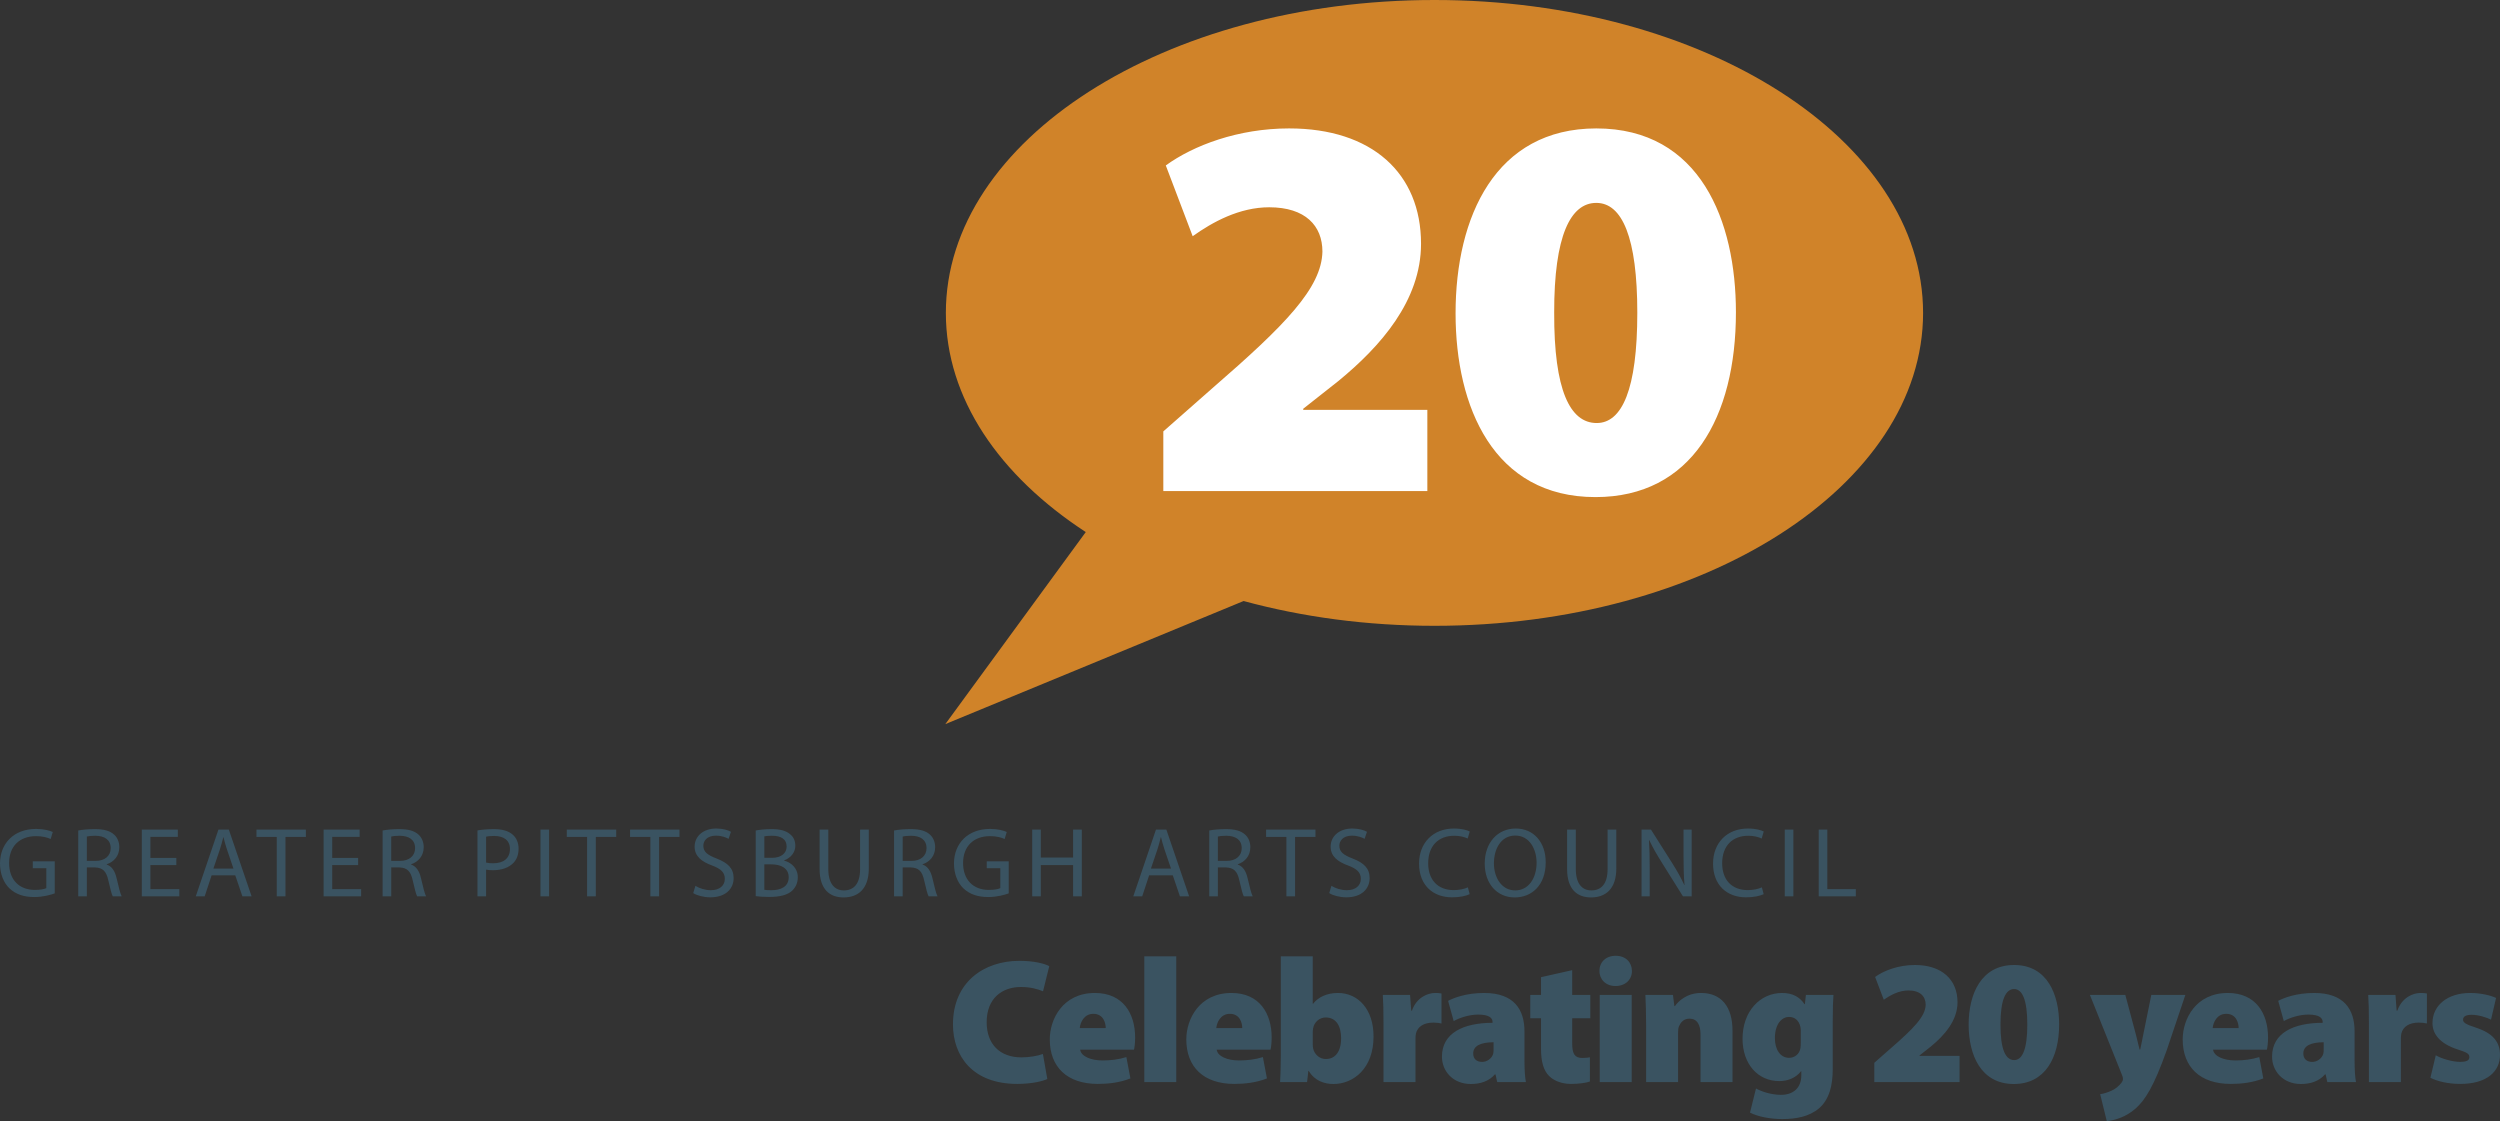
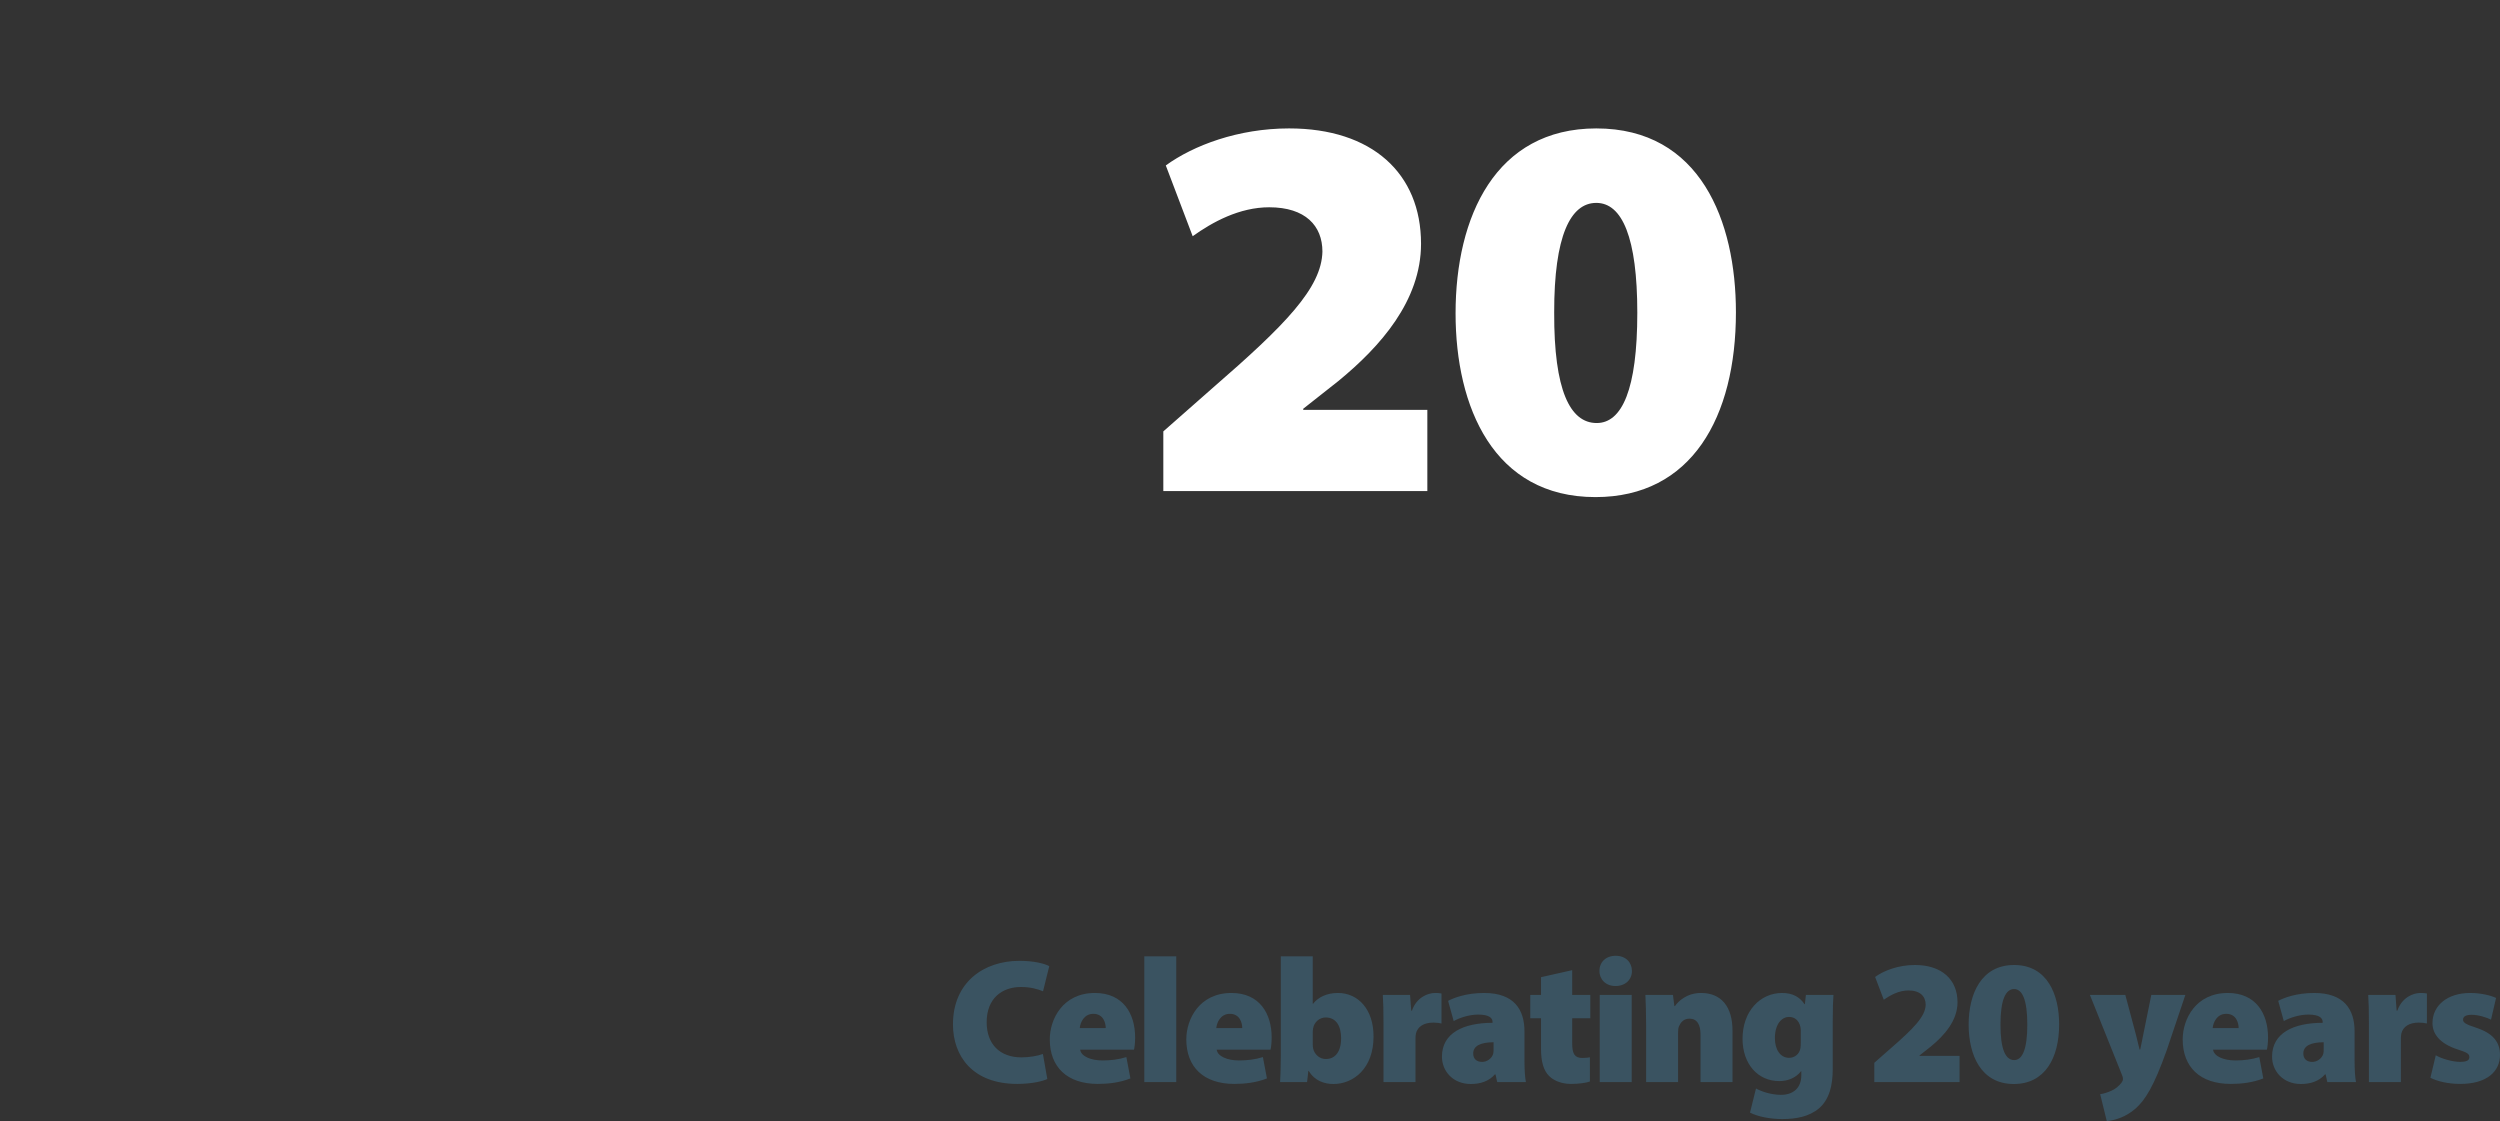
<svg xmlns="http://www.w3.org/2000/svg" version="1.1" viewBox="0 0 492.423 220.822">
  <rect x="0" y="0" width="492.423" height="220.822" fill="#333333" stroke="none" />
  <defs>
    <style>
      .cls-1 {
        fill: #3a5361;
      }

      .cls-2 {
        fill: #fff;
      }

      .cls-3 {
        fill: #d08329;
      }
    </style>
  </defs>
  <g>
    <g id="logo">
-       <path id="name" class="cls-1" d="M10.784,175.967c-.761.273-2.263.722-4.037.722-1.989,0-3.627-.507-4.914-1.736-1.131-1.092-1.833-2.847-1.833-4.895.02-3.92,2.711-6.786,7.117-6.786,1.521,0,2.711.331,3.276.604l-.409,1.384c-.702-.312-1.58-.565-2.905-.565-3.198,0-5.285,1.989-5.285,5.285,0,3.334,2.009,5.304,5.07,5.304,1.111,0,1.872-.156,2.262-.351v-3.919h-2.671v-1.365h4.329v6.318ZM15.408,163.584c.857-.176,2.086-.273,3.256-.273,1.813,0,2.984.332,3.803,1.073.663.585,1.034,1.482,1.034,2.496,0,1.735-1.093,2.886-2.477,3.354v.059c1.014.351,1.618,1.287,1.931,2.652.429,1.833.74,3.101,1.014,3.607h-1.755c-.215-.371-.507-1.501-.878-3.14-.39-1.813-1.092-2.496-2.633-2.555h-1.599v5.694h-1.696v-12.968ZM17.104,169.57h1.735c1.813,0,2.964-.994,2.964-2.496,0-1.696-1.229-2.438-3.022-2.457-.818,0-1.404.078-1.677.156v4.797ZM34.735,170.39h-5.109v4.739h5.694v1.423h-7.391v-13.144h7.098v1.424h-5.401v4.153h5.109v1.404ZM41.68,172.418l-1.365,4.134h-1.755l4.466-13.144h2.048l4.485,13.144h-1.813l-1.404-4.134h-4.661ZM45.989,171.091l-1.287-3.783c-.292-.858-.487-1.638-.683-2.399h-.038c-.195.78-.41,1.58-.663,2.379l-1.287,3.802h3.958ZM54.514,164.851h-3.998v-1.443h9.73v1.443h-4.017v11.701h-1.716v-11.701ZM70.545,170.39h-5.109v4.739h5.694v1.423h-7.391v-13.144h7.098v1.424h-5.401v4.153h5.109v1.404ZM75.364,163.584c.857-.176,2.086-.273,3.256-.273,1.814,0,2.984.332,3.803,1.073.663.585,1.034,1.482,1.034,2.496,0,1.735-1.093,2.886-2.477,3.354v.059c1.014.351,1.618,1.287,1.931,2.652.429,1.833.74,3.101,1.014,3.607h-1.755c-.215-.371-.507-1.501-.878-3.14-.39-1.813-1.092-2.496-2.633-2.555h-1.599v5.694h-1.696v-12.968ZM77.061,169.57h1.735c1.813,0,2.964-.994,2.964-2.496,0-1.696-1.229-2.438-3.022-2.457-.818,0-1.404.078-1.677.156v4.797ZM94.049,163.565c.818-.137,1.892-.254,3.256-.254,1.678,0,2.906.39,3.687,1.092.721.624,1.15,1.58,1.15,2.75,0,1.189-.352,2.125-1.015,2.808-.896.956-2.359,1.443-4.017,1.443-.507,0-.976-.02-1.365-.117v5.265h-1.696v-12.987ZM95.745,169.902c.37.098.839.137,1.404.137,2.047,0,3.295-.995,3.295-2.808,0-1.736-1.229-2.574-3.101-2.574-.74,0-1.307.059-1.599.137v5.109ZM108.149,163.408v13.144h-1.696v-13.144h1.696ZM115.64,164.851h-3.998v-1.443h9.73v1.443h-4.017v11.701h-1.716v-11.701ZM128.103,164.851h-3.998v-1.443h9.73v1.443h-4.017v11.701h-1.716v-11.701ZM136.977,174.485c.761.468,1.872.858,3.042.858,1.735,0,2.75-.917,2.75-2.243,0-1.229-.702-1.931-2.477-2.613-2.146-.76-3.472-1.872-3.472-3.725,0-2.047,1.697-3.568,4.251-3.568,1.346,0,2.321.312,2.906.644l-.468,1.384c-.43-.234-1.307-.624-2.496-.624-1.795,0-2.478,1.073-2.478,1.97,0,1.229.8,1.833,2.613,2.535,2.224.858,3.354,1.931,3.354,3.861,0,2.028-1.502,3.783-4.603,3.783-1.268,0-2.651-.37-3.354-.838l.429-1.423ZM148.855,163.584c.74-.156,1.911-.273,3.101-.273,1.696,0,2.788.292,3.607.956.683.507,1.092,1.287,1.092,2.321,0,1.268-.839,2.379-2.223,2.886v.039c1.248.312,2.71,1.345,2.71,3.295,0,1.131-.448,1.989-1.111,2.633-.916.838-2.398,1.229-4.544,1.229-1.17,0-2.066-.078-2.632-.156v-12.929ZM150.552,168.966h1.54c1.795,0,2.848-.936,2.848-2.204,0-1.541-1.17-2.145-2.886-2.145-.78,0-1.229.059-1.502.117v4.231ZM150.552,175.265c.331.059.819.078,1.424.078,1.755,0,3.373-.644,3.373-2.555,0-1.794-1.54-2.535-3.393-2.535h-1.404v5.012ZM163.151,163.408v7.781c0,2.945,1.307,4.193,3.062,4.193,1.95,0,3.198-1.287,3.198-4.193v-7.781h1.716v7.664c0,4.037-2.125,5.694-4.973,5.694-2.691,0-4.719-1.541-4.719-5.616v-7.742h1.716ZM176.103,163.584c.857-.176,2.086-.273,3.256-.273,1.814,0,2.984.332,3.803,1.073.663.585,1.034,1.482,1.034,2.496,0,1.735-1.093,2.886-2.477,3.354v.059c1.014.351,1.618,1.287,1.931,2.652.429,1.833.74,3.101,1.014,3.607h-1.755c-.215-.371-.507-1.501-.878-3.14-.39-1.813-1.092-2.496-2.633-2.555h-1.599v5.694h-1.696v-12.968ZM177.799,169.57h1.735c1.813,0,2.964-.994,2.964-2.496,0-1.696-1.229-2.438-3.022-2.457-.818,0-1.404.078-1.677.156v4.797ZM198.687,175.967c-.761.273-2.263.722-4.037.722-1.989,0-3.627-.507-4.914-1.736-1.131-1.092-1.833-2.847-1.833-4.895.02-3.92,2.711-6.786,7.117-6.786,1.521,0,2.711.331,3.276.604l-.409,1.384c-.702-.312-1.58-.565-2.905-.565-3.198,0-5.285,1.989-5.285,5.285,0,3.334,2.009,5.304,5.07,5.304,1.111,0,1.872-.156,2.262-.351v-3.919h-2.671v-1.365h4.329v6.318ZM205.007,163.408v5.5h6.357v-5.5h1.716v13.144h-1.716v-6.162h-6.357v6.162h-1.696v-13.144h1.696ZM226.344,172.418l-1.365,4.134h-1.755l4.466-13.144h2.048l4.485,13.144h-1.813l-1.404-4.134h-4.661ZM230.653,171.091l-1.287-3.783c-.292-.858-.487-1.638-.683-2.399h-.038c-.195.78-.41,1.58-.663,2.379l-1.287,3.802h3.958ZM238.184,163.584c.857-.176,2.086-.273,3.256-.273,1.813,0,2.984.332,3.803,1.073.663.585,1.034,1.482,1.034,2.496,0,1.735-1.093,2.886-2.477,3.354v.059c1.014.351,1.618,1.287,1.931,2.652.429,1.833.74,3.101,1.014,3.607h-1.755c-.215-.371-.507-1.501-.878-3.14-.39-1.813-1.092-2.496-2.633-2.555h-1.599v5.694h-1.696v-12.968ZM239.88,169.57h1.735c1.813,0,2.964-.994,2.964-2.496,0-1.696-1.229-2.438-3.022-2.457-.818,0-1.404.078-1.677.156v4.797ZM253.377,164.851h-3.998v-1.443h9.73v1.443h-4.016v11.701h-1.716v-11.701ZM262.251,174.485c.76.468,1.871.858,3.041.858,1.736,0,2.75-.917,2.75-2.243,0-1.229-.701-1.931-2.477-2.613-2.145-.76-3.471-1.872-3.471-3.725,0-2.047,1.697-3.568,4.25-3.568,1.346,0,2.322.312,2.906.644l-.467,1.384c-.43-.234-1.307-.624-2.496-.624-1.795,0-2.477,1.073-2.477,1.97,0,1.229.799,1.833,2.611,2.535,2.225.858,3.355,1.931,3.355,3.861,0,2.028-1.502,3.783-4.604,3.783-1.268,0-2.65-.37-3.354-.838l.43-1.423ZM289.476,176.123c-.623.312-1.871.624-3.471.624-3.705,0-6.494-2.34-6.494-6.649,0-4.115,2.789-6.903,6.865-6.903,1.637,0,2.672.351,3.119.585l-.408,1.385c-.645-.312-1.561-.546-2.652-.546-3.082,0-5.129,1.97-5.129,5.421,0,3.218,1.852,5.285,5.051,5.285,1.033,0,2.086-.214,2.768-.546l.352,1.345ZM304.457,169.843c0,4.524-2.75,6.923-6.105,6.923-3.471,0-5.908-2.691-5.908-6.669,0-4.173,2.594-6.903,6.104-6.903,3.588,0,5.91,2.75,5.91,6.649ZM294.257,170.058c0,2.808,1.521,5.324,4.191,5.324,2.691,0,4.213-2.477,4.213-5.46,0-2.613-1.365-5.343-4.193-5.343-2.807,0-4.211,2.594-4.211,5.48ZM310.386,163.408v7.781c0,2.945,1.307,4.193,3.062,4.193,1.949,0,3.197-1.287,3.197-4.193v-7.781h1.717v7.664c0,4.037-2.125,5.694-4.973,5.694-2.691,0-4.719-1.541-4.719-5.616v-7.742h1.715ZM323.337,176.552v-13.144h1.854l4.211,6.65c.975,1.541,1.736,2.925,2.359,4.271l.039-.02c-.156-1.755-.195-3.354-.195-5.401v-5.5h1.6v13.144h-1.715l-4.174-6.669c-.916-1.462-1.795-2.964-2.457-4.388l-.059.02c.098,1.658.137,3.237.137,5.421v5.616h-1.6ZM347.384,176.123c-.623.312-1.871.624-3.471.624-3.705,0-6.494-2.34-6.494-6.649,0-4.115,2.789-6.903,6.865-6.903,1.637,0,2.672.351,3.119.585l-.408,1.385c-.645-.312-1.561-.546-2.652-.546-3.082,0-5.129,1.97-5.129,5.421,0,3.218,1.852,5.285,5.051,5.285,1.033,0,2.086-.214,2.768-.546l.352,1.345ZM353.236,163.408v13.144h-1.695v-13.144h1.695ZM358.23,163.408h1.697v11.72h5.615v1.423h-7.312v-13.144Z" />
      <path id="tagline" class="cls-1" d="M206.29,212.529c-.89.436-3.104.968-5.922.968-8.799,0-12.662-5.477-12.662-11.737,0-8.293,6.078-12.505,13.09-12.505,2.703,0,4.9.505,5.878,1.046l-1.23,4.953c-1.02-.427-2.477-.846-4.351-.846-3.619,0-6.75,2.137-6.75,6.95,0,4.265,2.546,6.915,6.863,6.915,1.525,0,3.235-.296,4.212-.671l.872,4.927ZM212.757,206.756c.201,1.36,2.181,2.119,4.396,2.119,1.622,0,3.147-.174,4.709-.662l.793,4.203c-2.066.819-4.308,1.081-6.427,1.081-6.043,0-9.453-3.331-9.453-8.764,0-4.003,2.573-9.148,8.896-9.148,5.546,0,7.918,4.073,7.918,8.782,0,1.046-.122,1.971-.227,2.389h-10.604ZM217.797,202.501c0-.994-.462-2.809-2.433-2.809-1.857,0-2.581,1.71-2.686,2.809h5.118ZM225.391,188.365h6.297v24.766h-6.297v-24.766ZM239.648,206.756c.201,1.36,2.181,2.119,4.396,2.119,1.622,0,3.147-.174,4.709-.662l.793,4.203c-2.066.819-4.308,1.081-6.427,1.081-6.043,0-9.453-3.331-9.453-8.764,0-4.003,2.573-9.148,8.896-9.148,5.546,0,7.918,4.073,7.918,8.782,0,1.046-.122,1.971-.227,2.389h-10.604ZM244.688,202.501c0-.994-.462-2.809-2.433-2.809-1.857,0-2.581,1.71-2.686,2.809h5.118ZM252.142,213.131c.069-1.116.139-3.296.139-5.424v-19.342h6.288v9.348h.069c.985-1.281,2.678-2.128,4.893-2.128,4.063,0,7.063,3.349,7.011,8.634,0,6.191-3.924,9.296-7.9,9.296-1.806,0-3.715-.646-4.866-2.59h-.069l-.253,2.206h-5.311ZM258.569,205.675c0,.323.025.61.078.854.253,1.107,1.221,2.067,2.485,2.067,1.831,0,3.026-1.387,3.026-4.107,0-2.337-.942-4.081-3.053-4.081-1.194,0-2.241.906-2.459,2.118-.053.271-.078.576-.078.855v2.293ZM272.509,201.76c0-2.729-.043-4.36-.139-5.791h5.371l.227,3.096h.14c.916-2.599,3.087-3.479,4.569-3.479.559,0,.812.009,1.256.105v5.903c-.453-.096-.933-.175-1.604-.175-1.857,0-3.104.776-3.436,2.163-.062.297-.087.672-.087,1.072v8.477h-6.297v-11.371ZM294.903,213.131l-.332-1.509h-.122c-1.194,1.378-2.903,1.893-4.752,1.893-3.506,0-5.677-2.529-5.677-5.39,0-4.604,4.133-6.653,9.967-6.662v-.157c0-.706-.532-1.465-2.816-1.465-1.813,0-3.724.646-4.84,1.282l-1.099-3.985c1.099-.584,3.549-1.553,7.099-1.553,5.912,0,7.943,3.288,7.943,7.569v5.8c0,1.709.097,3.305.279,4.177h-5.65ZM294.188,205.291c-2.564.009-4.012.715-4.012,2.215,0,1.099.715,1.657,1.779,1.657.897,0,1.866-.637,2.153-1.587.07-.253.079-.576.079-.881v-1.404ZM309.673,191.095v4.874h3.566v4.604h-3.566v4.928c0,2.04.471,2.886,1.997,2.886.637,0,1.143-.061,1.491-.131v4.771c-.724.253-2.128.471-3.741.471-1.849,0-3.393-.654-4.299-1.561-1.047-1.047-1.588-2.729-1.588-5.346v-6.018h-2.119v-4.604h2.119v-3.496l6.14-1.378ZM321.444,191.242c.009,1.666-1.238,2.974-3.244,2.974-1.927,0-3.165-1.308-3.156-2.974-.009-1.718,1.247-2.981,3.2-2.981s3.174,1.264,3.2,2.981ZM315.095,213.131v-17.162h6.297v17.162h-6.297ZM324.234,201.812c0-2.284-.069-4.255-.139-5.843h5.424l.279,2.189h.122c.627-.89,2.267-2.573,5.145-2.573,3.994,0,6.183,2.729,6.183,7.422v10.124h-6.296v-9.349c0-1.971-.681-3.139-2.18-3.139-1.222,0-1.779.846-2.067,1.509-.14.313-.174.802-.174,1.264v9.715h-6.297v-11.319ZM361.136,195.969c-.078,1.064-.148,2.538-.148,5.294v9.374c0,3.009-.602,5.843-2.677,7.656-1.963,1.666-4.578,2.128-7.256,2.128-2.346,0-4.761-.453-6.357-1.273l1.178-4.743c1.046.575,2.982,1.247,4.936,1.247,2.241,0,3.994-1.213,3.994-3.881v-.759h-.07c-1.037,1.316-2.59,1.928-4.281,1.928-4.212,0-7.229-3.357-7.229-8.337,0-5.416,3.471-9.018,7.787-9.018,2.094,0,3.506.812,4.422,2.216h.069l.201-1.832h5.433ZM354.701,203.068c0-.271-.026-.575-.079-.811-.278-1.238-1.09-1.954-2.224-1.954-1.5,0-2.799,1.457-2.799,4.195,0,2.215,1.063,3.862,2.799,3.862,1.143,0,1.971-.775,2.189-1.7.096-.366.113-.907.113-1.308v-2.285ZM369.182,213.131v-3.793l3.14-2.765c4.604-3.994,6.924-6.349,6.977-8.668,0-1.64-1.081-2.817-3.384-2.817-1.901,0-3.61.942-4.866,1.841l-1.709-4.5c1.753-1.273,4.604-2.354,7.84-2.354,5.267,0,8.389,2.852,8.389,7.334,0,3.628-2.59,6.54-5.258,8.729l-2.232,1.762v.07h7.892v5.162h-16.787ZM405.588,201.76c0,6.68-2.817,11.755-8.93,11.755-6.488,0-8.896-5.738-8.896-11.686,0-6.139,2.538-11.755,8.947-11.755,6.619,0,8.878,5.903,8.878,11.686ZM394.034,201.794c-.018,4.919,1.003,7.012,2.703,7.012,1.604,0,2.581-2.128,2.581-7.012,0-4.778-.959-6.984-2.607-6.984-1.64,0-2.686,2.084-2.677,6.984ZM418.622,195.969l2.059,7.709c.244.951.54,2.206.75,3.053h.122c.209-.89.436-2.146.619-3.035l1.569-7.727h6.706l-3.671,10.9c-2.564,7.203-4.256,9.802-6.113,11.459-1.962,1.727-4.116,2.346-5.694,2.494l-1.3-5.302c.637-.079,1.378-.314,2.146-.646.803-.322,1.622-1.029,2.023-1.569.191-.244.322-.532.322-.776,0-.209-.043-.471-.244-.916l-6.27-15.645h6.976ZM435.904,206.756c.201,1.36,2.181,2.119,4.396,2.119,1.622,0,3.147-.174,4.709-.662l.793,4.203c-2.066.819-4.308,1.081-6.427,1.081-6.043,0-9.453-3.331-9.453-8.764,0-4.003,2.573-9.148,8.896-9.148,5.546,0,7.918,4.073,7.918,8.782,0,1.046-.122,1.971-.227,2.389h-10.604ZM440.944,202.501c0-.994-.462-2.809-2.433-2.809-1.857,0-2.581,1.71-2.686,2.809h5.118ZM458.41,213.131l-.332-1.509h-.122c-1.194,1.378-2.903,1.893-4.752,1.893-3.506,0-5.677-2.529-5.677-5.39,0-4.604,4.133-6.653,9.967-6.662v-.157c0-.706-.532-1.465-2.816-1.465-1.813,0-3.724.646-4.84,1.282l-1.099-3.985c1.099-.584,3.549-1.553,7.099-1.553,5.912,0,7.943,3.288,7.943,7.569v5.8c0,1.709.097,3.305.279,4.177h-5.65ZM457.695,205.291c-2.564.009-4.012.715-4.012,2.215,0,1.099.715,1.657,1.779,1.657.897,0,1.866-.637,2.153-1.587.07-.253.079-.576.079-.881v-1.404ZM466.604,201.76c0-2.729-.043-4.36-.139-5.791h5.371l.227,3.096h.14c.916-2.599,3.087-3.479,4.569-3.479.559,0,.812.009,1.256.105v5.903c-.453-.096-.933-.175-1.604-.175-1.857,0-3.104.776-3.436,2.163-.062.297-.087.672-.087,1.072v8.477h-6.297v-11.371ZM479.77,207.856c.985.602,3.209,1.299,4.762,1.299,1.325,0,1.857-.297,1.857-.933,0-.628-.393-.907-2.232-1.491-3.768-1.195-5.058-3.244-5.032-5.241,0-3.419,2.922-5.904,7.422-5.904,2.118,0,4.011.472,5.101.978l-.994,4.272c-.819-.401-2.415-.95-3.802-.95-1.072,0-1.709.287-1.709.968,0,.566.54.916,2.581,1.578,3.384,1.107,4.674,2.86,4.7,5.337,0,3.271-2.555,5.729-7.84,5.729-2.389,0-4.517-.515-5.868-1.212l1.055-4.43Z" />
-       <path id="mark" class="cls-3" d="M282.553,0c-53.164,0-96.249,27.595-96.249,61.633,0,16.811,10.515,32.046,27.558,43.166l-27.663,37.827,58.752-24.244c11.553,3.144,24.261,4.883,37.603,4.883,53.15,0,96.233-27.595,96.233-61.631S335.703,0,282.553,0Z" />
      <path id="number-of-years" class="cls-2" d="M229.138,96.724v-11.752l9.726-8.564c14.264-12.373,21.45-19.667,21.612-26.854,0-5.079-3.35-8.726-10.482-8.726-5.89,0-11.185,2.918-15.074,5.7l-5.295-13.94c5.43-3.944,14.264-7.294,24.287-7.294,16.317,0,25.988,8.834,25.988,22.72,0,11.239-8.023,20.262-16.29,27.043l-6.916,5.457v.216h24.449v15.993h-52.005ZM341.924,61.495c0,20.694-8.727,36.417-27.664,36.417-20.1,0-27.557-17.776-27.557-36.201,0-19.019,7.862-36.417,27.719-36.417,20.505,0,27.502,18.29,27.502,36.201ZM306.128,61.603c-.055,15.237,3.106,21.721,8.375,21.721,4.971,0,7.996-6.592,7.996-21.721,0-14.804-2.972-21.639-8.077-21.639-5.079,0-8.321,6.457-8.294,21.639Z" />
    </g>
  </g>
</svg>